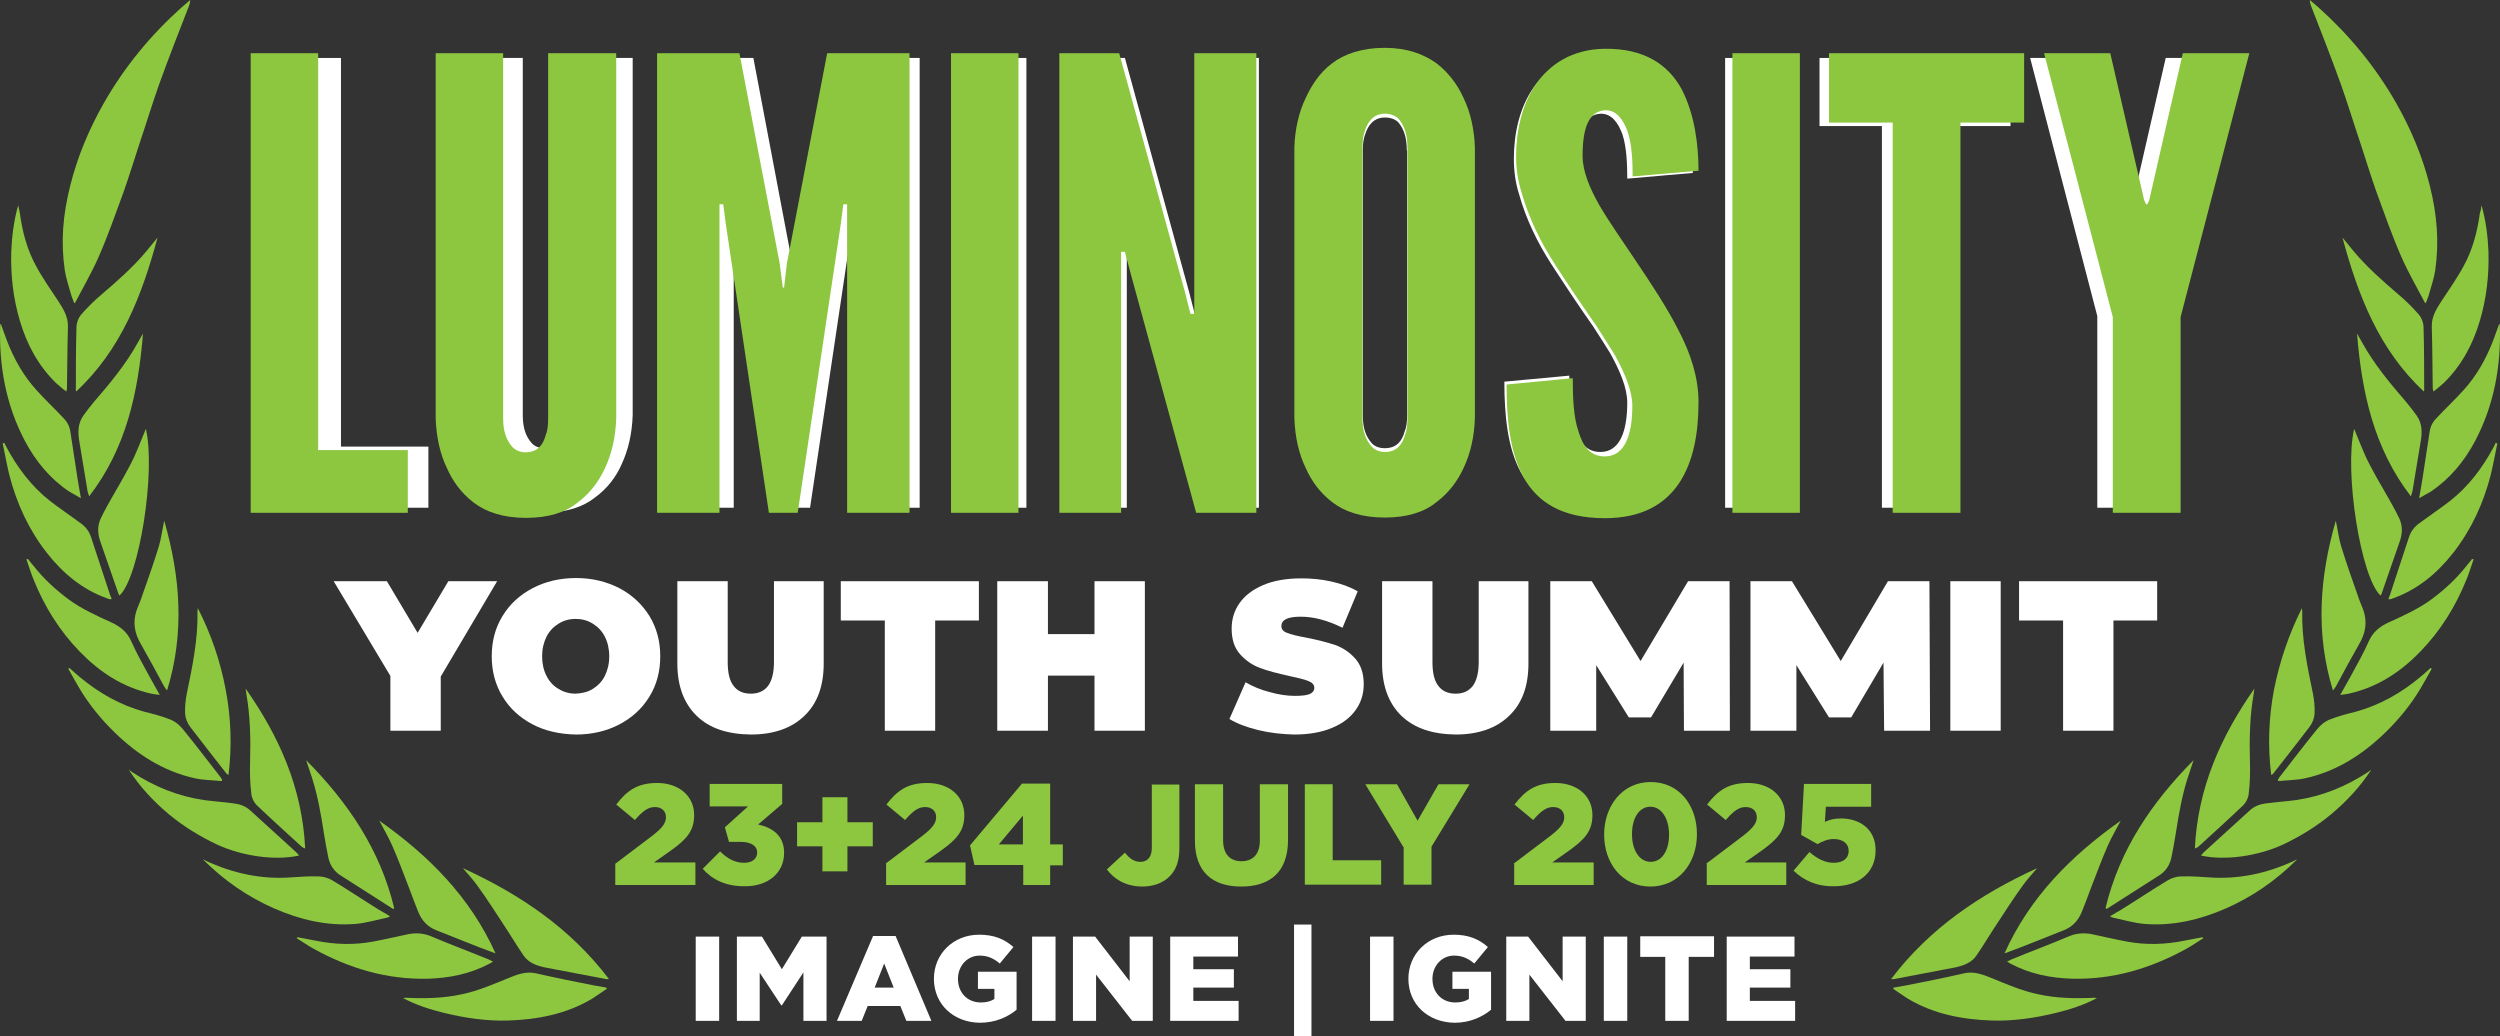
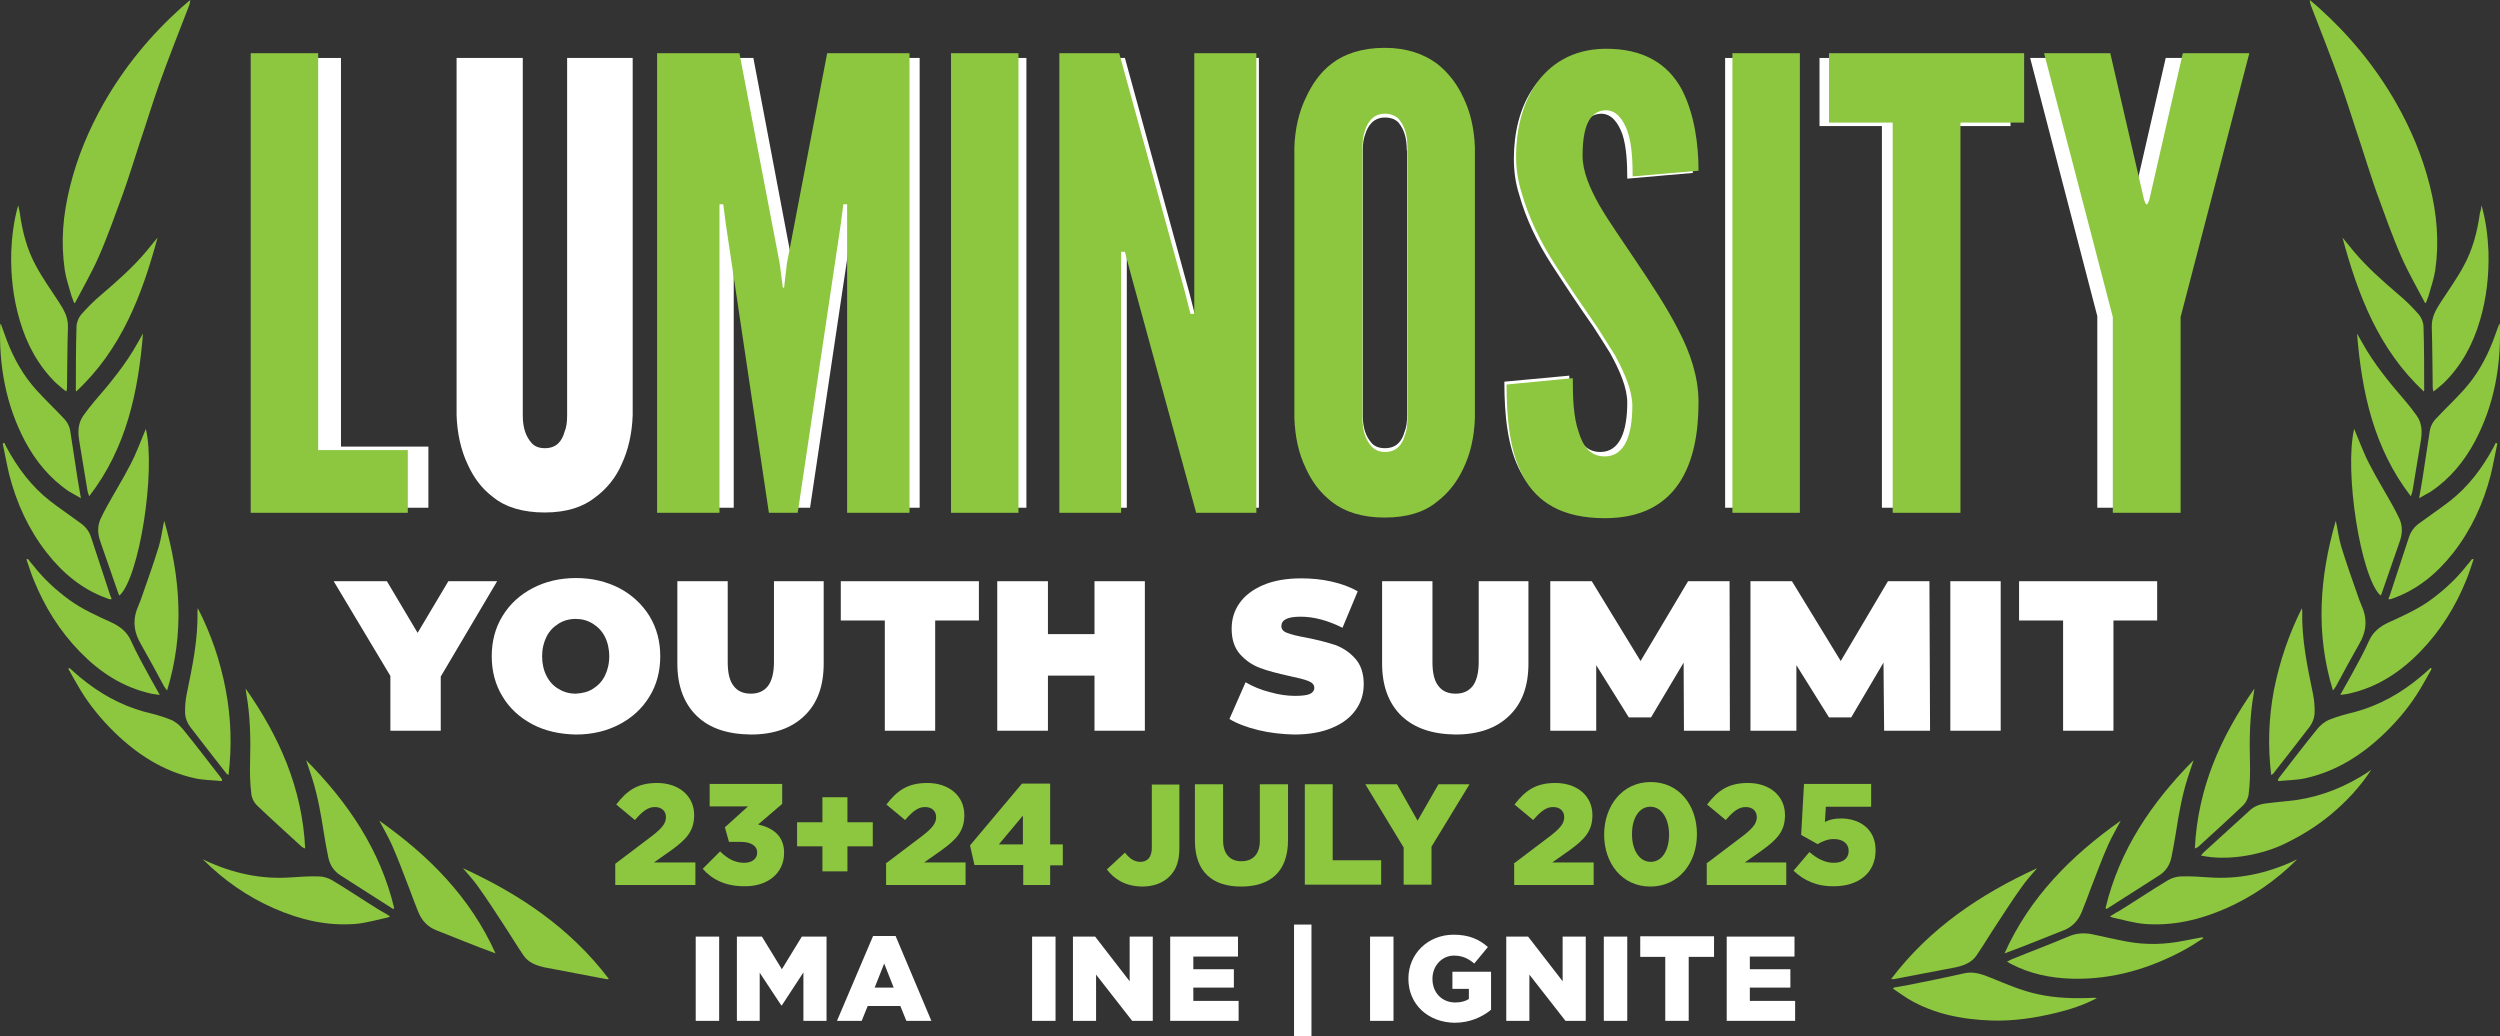
<svg xmlns="http://www.w3.org/2000/svg" id="Layer_1" data-name="Layer 1" viewBox="0 0 789.29 327.1">
  <rect x="0" y="0" width="789.29" height="327.1" fill="#333333" stroke="none" />
  <defs>
    <style>
      .cls-1 {
        fill: #8dc63f;
      }

      .cls-2 {
        fill: #fff;
      }
    </style>
  </defs>
  <g>
    <path class="cls-1" d="M765.65,95.7c-2.5-4.8-5.3-9.6-7.5-14.6-2.9-6.6-5.3-13.5-7.8-20.3-1.8-5.1-3.4-10.3-5.1-15.5-2.1-6.2-4-12.5-6.2-18.7-3-8.3-6.2-16.5-9.4-24.7-.2-.6-.4-1.1-.4-1.9.9.8,1.9,1.6,2.8,2.4,9.8,8.8,18,18.8,24.5,30.2,4.7,8.3,8.3,16.9,10.6,26.1,2.2,8.8,3,17.6,1.7,26.6-.4,2.6-1.3,5.2-2,7.7-.2.8-.6,1.6-.9,2.5-.1.1-.2.1-.3.2" />
    <path class="cls-1" d="M662.05,315.1c-4.1,2.2-8.5,3.6-13,4.7-6.6,1.6-13.3,2.6-20.1,2.4-9.3-.3-18.4-2-26.6-6.9-1.6-1-3.1-2.1-4.6-3.1,0-.1,0-.3.1-.4,1.3-.2,2.7-.5,4-.7,6.1-1.2,12.1-2.4,18.2-3.8,3.1-.7,5.8.3,8.5,1.4,4.9,2,9.7,4.1,14.9,5.2,5.9,1.3,11.9,1.4,17.9,1.1.2.1.4.1.7.1" />
    <path class="cls-1" d="M695.65,296.2c-1.8,1.1-3.5,2.3-5.3,3.3-11.2,6.2-23.1,9.8-36.1,9.5-6.8-.2-13.3-1.5-19.4-4.7-.3-.2-.7-.4-1.2-.7l1.4-.7c6.1-2.5,12.3-4.8,18.4-7.4,2.3-.9,4.5-1,6.8-.6,3.8.8,7.6,1.7,11.4,2.4,6,1.1,12,.9,17.9-.3,1.9-.4,3.9-.7,5.8-1.1.2.2.2.3.3.3" />
    <path class="cls-1" d="M725.25,271.3c-6.7,6.7-14.1,11.8-22.5,15.5-8.2,3.6-16.7,5.6-25.7,4.9-3.4-.3-6.7-1.3-10-2-.2,0-.5-.2-.9-.4,1.3-.8,2.3-1.4,3.4-2,5-3.1,9.9-6.4,14.9-9.4,1.2-.7,2.8-1.2,4.2-1.2,2.9-.1,5.8.1,8.7.3,9.5.7,18.5-1.3,27.1-5.3,0-.1.3-.2.8-.4" />
    <path class="cls-1" d="M783.45,64.8c1.4,4.9,2,9.8,2.2,14.7.2,7.4-.6,14.6-2.7,21.7-2.2,7.5-5.8,14.2-11.4,19.7-.7.6-1.4,1.2-2.1,1.8-.3.3-.7.5-1.2.9-.1-.5-.2-.8-.2-1.1-.1-6.4-.1-12.8-.3-19.2-.1-3.2,1.3-5.5,2.9-8,2.4-3.7,5-7.3,7.1-11.2,2.9-5.2,4.4-11,5.2-16.9.3-.7.4-1.6.5-2.4" />
    <path class="cls-1" d="M748.65,243c-3.5,5.4-7.8,10-12.7,14.1-4.7,3.9-9.8,7-15.3,9.6-7.9,3.6-18.2,5.1-25.8,3.4.4-.4.6-.7.9-1,4.8-4.4,9.7-8.8,14.5-13.2,1.6-1.5,3.5-2.1,5.6-2.3,3-.4,6-.6,9-1,8.3-1.2,15.8-4.3,22.7-8.8.4-.3.8-.6,1.1-.8" />
    <path class="cls-1" d="M763.75,157.3c.4-2.4.8-4.4,1.1-6.4.7-4.8,1.5-9.6,2.2-14.4.2-1.8,1-3.3,2.2-4.5,2.8-3,5.8-5.8,8.5-8.8,4.1-4.5,7.1-9.8,9.3-15.5.7-1.8,1.3-3.6,2-5.5.1.2.2.3.2.5.4,12.8-1.8,25.1-7.8,36.5-3.4,6.4-7.9,11.9-14,16-1,.6-2.2,1.2-3.7,2.1" />
    <path class="cls-1" d="M767.75,211.1c-1.2,2.2-2.4,4.3-3.7,6.5-3,5-6.7,9.5-10.9,13.6-7.2,7-15.4,12.3-25.3,14.5-2.7.6-5.6.6-8.5.9-.1-.1-.1-.3-.2-.4.2-.3.3-.5.5-.8,4-5.1,7.9-10.3,12-15.3,1-1.2,2.3-2.3,3.8-2.9,2.7-1.1,5.5-1.8,8.3-2.5,7.6-2.1,14.3-5.9,20.3-10.9,1.1-.9,2.2-1.9,3.3-2.9.3.1.3.2.4.2" />
    <path class="cls-1" d="M788.45,140c-.7,3.3-1.3,6.7-2.1,10-2.3,8.9-6.1,17.2-11.8,24.5-5.1,6.5-11.3,11.7-19.3,14.5-.2.1-.5.2-.8.2-.1,0-.2,0-.4-.1.4-1,.8-2,1.1-3.1,1.8-5.5,3.6-10.9,5.4-16.4.6-1.9,1.8-3.4,3.4-4.5,3.1-2.3,6.4-4.5,9.5-6.9,5.9-4.6,10.3-10.5,13.8-17,.2-.5.5-.9.7-1.4.2.1.3.2.5.2" />
    <path class="cls-1" d="M780.95,176.6c-.8,2.2-1.4,4.4-2.3,6.5-3.4,8.4-8.1,16-14.5,22.6-6.3,6.5-13.6,11.3-22.6,13.3-.8.2-1.6.2-2.7.4,1.2-2.1,2.2-3.9,3.2-5.7,2-3.7,4.1-7.4,5.8-11.2,1.3-3,3.5-4.7,6.3-6,4.6-2.1,9.3-4.2,13.4-7.2,4.2-3.1,8-6.6,11.2-10.7.6-.7,1.2-1.4,1.7-2.1.3,0,.4,0,.5.1" />
    <path class="cls-1" d="M597.05,309.1c12.2-16.1,28.2-26.8,46.1-35-1.6,1.9-3.3,3.7-4.7,5.7-2.8,3.9-5.4,7.9-8,11.9-2.2,3.3-4.2,6.7-6.4,9.9-1.5,2.3-4,3.2-6.6,3.8-6.5,1.2-12.9,2.5-19.4,3.7-.3.1-.5,0-1,0" />
    <path class="cls-1" d="M669.55,259.1c-1.3,2.5-2.8,5-4,7.7-2,4.5-3.7,9.2-5.5,13.8-.9,2.4-1.8,4.9-2.8,7.3-1.1,2.7-2.9,4.7-5.7,5.8-6.2,2.4-12.3,5-18.7,7.3,8-17.8,21.1-30.9,36.7-41.9" />
    <path class="cls-1" d="M664.75,286.7c4.4-18.4,14.6-33.4,27.8-46.7-.6,1.9-1.3,3.8-1.9,5.7-1.8,5.7-2.8,11.5-3.7,17.3-.4,2.6-.9,5.2-1.4,7.7-.5,2.4-1.8,4.4-3.9,5.7-5.5,3.5-11.1,7.1-16.6,10.6,0-.1-.1-.2-.3-.3" />
    <path class="cls-1" d="M765.25,123.6c-14.3-13.3-20.8-30.5-25.7-48.6,1.2,1.5,2.4,2.9,3.6,4.4,4.2,5,9.1,9.3,14,13.5,2.4,2,4.6,4.2,6.6,6.5.8,1,1.4,2.5,1.4,3.9.2,6.5.2,13,.2,19.5.1.2,0,.4-.1.8" />
    <path class="cls-1" d="M744.15,105.3c.5.9,1.1,1.9,1.6,2.8,3.8,6.9,8.8,12.9,13.9,18.8,1.2,1.4,2.3,2.9,3.4,4.4,1.7,2.5,1.7,5.2,1.2,8.1-.9,5.2-1.7,10.5-2.6,15.7-.1.5-.3.9-.5,1.6-11.8-15.3-15.5-33-17-51.4" />
    <path class="cls-1" d="M692.95,267.9c.9-19.1,8.2-35.4,18.8-50.5-.1.5-.1,1-.2,1.5-1.3,7.3-1.4,14.6-1.2,21.9.1,3.3,0,6.6-.4,9.8-.1,1.3-.8,2.7-1.7,3.6-4.7,4.5-9.6,8.9-14.4,13.3-.1,0-.3.1-.9.4" />
    <path class="cls-1" d="M726.75,192c0,.3.1.6.1.9-.2,8.9,1.6,17.5,3.4,26.2.4,2,.6,4.2.5,6.3-.1,1.4-.7,2.9-1.6,4.1-3.8,5-7.7,9.9-11.5,14.8-.1.1-.2.1-.6.4-1.1-9.2-.8-18.1.9-27,1.8-9,4.7-17.5,8.8-25.7" />
    <path class="cls-1" d="M743.25,135.4c1.6,3.8,3,7.7,4.9,11.3,2.3,4.5,5,8.8,7.4,13.2.7,1.3,1.4,2.6,2,3.9,1.1,2.5.9,4.9,0,7.4-1.9,5.5-3.8,10.9-5.7,16.4-.1.2-.2.3-.3.4-6.2-5.7-11.5-39.1-8.3-52.6" />
    <path class="cls-1" d="M737.45,164.4c.6,2.7.9,5.4,1.7,8.1,1.6,5.2,3.4,10.3,5.2,15.4.5,1.6,1.2,3.1,1.8,4.7,1.3,3.8.7,7.3-1.3,10.7-2.5,4.4-4.9,8.8-7.3,13.3-.2.4-.5.7-1,1.4-5.6-18.2-4.2-35.9.9-53.6" />
    <path class="cls-1" d="M23.65,95.7c2.5-4.8,5.3-9.6,7.5-14.6,2.9-6.6,5.3-13.5,7.8-20.3,1.8-5.1,3.4-10.3,5.1-15.5,2.1-6.2,4-12.5,6.2-18.7,3-8.3,6.2-16.5,9.4-24.7.2-.6.4-1.1.4-1.9-.9.8-1.9,1.6-2.8,2.4-9.8,8.8-18,18.8-24.5,30.2-4.7,8.3-8.3,16.9-10.6,26.1s-3,17.6-1.7,26.6c.4,2.6,1.3,5.2,2,7.7.2.8.6,1.6.9,2.5,0,.1.2.1.3.2" />
-     <path class="cls-1" d="M127.25,315.1c4.1,2.2,8.5,3.6,13,4.7,6.6,1.6,13.3,2.6,20.1,2.4,9.3-.3,18.4-2,26.6-6.9,1.6-1,3.1-2.1,4.6-3.1,0-.1,0-.3-.1-.4-1.3-.2-2.7-.5-4-.7-6.1-1.2-12.1-2.4-18.2-3.8-3.1-.7-5.8.3-8.5,1.4-4.9,2-9.7,4.1-14.9,5.2-5.9,1.3-11.9,1.4-17.9,1.1-.2.1-.4.1-.7.1" />
-     <path class="cls-1" d="M93.65,296.2c1.8,1.1,3.5,2.3,5.3,3.3,11.2,6.2,23.1,9.8,36.1,9.5,6.8-.2,13.3-1.5,19.4-4.7.3-.2.7-.4,1.2-.7-.6-.3-1-.5-1.4-.7-6.1-2.5-12.3-4.8-18.4-7.4-2.3-.9-4.5-1-6.8-.6-3.8.8-7.6,1.7-11.4,2.4-6,1.1-12,.9-17.9-.3-1.9-.4-3.9-.7-5.8-1.1-.2.2-.2.3-.3.3" />
    <path class="cls-1" d="M64.05,271.3c6.7,6.7,14.1,11.8,22.5,15.5,8.2,3.6,16.7,5.6,25.7,4.9,3.4-.3,6.7-1.3,10-2,.2,0,.5-.2.9-.4-1.3-.8-2.3-1.4-3.4-2-5-3.1-9.9-6.4-14.9-9.4-1.2-.7-2.8-1.2-4.2-1.2-2.9-.1-5.8.1-8.7.3-9.5.7-18.5-1.3-27.1-5.3-.1-.1-.3-.2-.8-.4" />
    <path class="cls-1" d="M5.75,64.8c-1.4,4.9-2,9.8-2.2,14.7-.2,7.4.6,14.6,2.7,21.7,2.2,7.5,5.8,14.2,11.4,19.7.7.6,1.4,1.2,2.1,1.8.3.3.7.5,1.2.9.1-.5.2-.8.2-1.1.1-6.4.1-12.8.3-19.2.1-3.2-1.3-5.5-2.9-8-2.4-3.7-5-7.3-7.1-11.2-2.9-5.2-4.4-11-5.2-16.9-.2-.7-.3-1.6-.5-2.4" />
-     <path class="cls-1" d="M40.65,243c3.5,5.4,7.8,10,12.7,14.1,4.7,3.9,9.8,7,15.3,9.6,7.9,3.6,18.2,5.1,25.8,3.4-.4-.4-.6-.7-.9-1-4.8-4.4-9.7-8.8-14.5-13.2-1.6-1.5-3.6-2.1-5.6-2.3-3-.4-6-.6-9-1-8.3-1.2-15.8-4.3-22.7-8.8-.4-.3-.8-.6-1.1-.8" />
    <path class="cls-1" d="M25.55,157.3c-.4-2.4-.8-4.4-1.1-6.4-.7-4.8-1.5-9.6-2.2-14.4-.2-1.8-1-3.3-2.2-4.5-2.8-3-5.8-5.8-8.5-8.8-4.1-4.5-7.1-9.8-9.3-15.5-.7-1.8-1.3-3.6-2-5.5-.1.2-.2.3-.2.5-.4,12.8,1.8,25.1,7.8,36.5,3.4,6.4,7.9,11.9,14,16,1,.6,2.2,1.2,3.7,2.1" />
    <path class="cls-1" d="M21.55,211.1c1.2,2.2,2.4,4.3,3.7,6.5,3,5,6.7,9.5,10.9,13.6,7.2,7,15.4,12.3,25.3,14.5,2.7.6,5.6.6,8.5.9.1-.1.1-.3.2-.4-.2-.3-.3-.5-.5-.8-4-5.1-7.9-10.3-12-15.3-1-1.2-2.3-2.3-3.8-2.9-2.7-1.1-5.5-1.8-8.3-2.5-7.6-2.1-14.3-5.9-20.3-10.9-1.1-.9-2.2-1.9-3.3-2.9-.3.1-.3.2-.4.2" />
    <path class="cls-1" d="M.85,140c.7,3.3,1.3,6.7,2.1,10,2.3,8.9,6.1,17.2,11.8,24.5,5.1,6.5,11.3,11.7,19.3,14.5.2.1.5.2.8.2.1,0,.2,0,.4-.1-.4-1-.8-2-1.1-3.1-1.8-5.5-3.6-10.9-5.4-16.4-.6-1.9-1.8-3.4-3.4-4.5-3.1-2.3-6.4-4.5-9.5-6.9-5.9-4.6-10.3-10.5-13.8-17-.2-.5-.5-.9-.7-1.4-.2.1-.3.2-.5.2" />
    <path class="cls-1" d="M8.35,176.6c.8,2.2,1.4,4.4,2.3,6.5,3.4,8.4,8.1,16,14.5,22.6,6.3,6.5,13.6,11.3,22.6,13.3.8.2,1.6.2,2.7.4-1.2-2.1-2.2-3.9-3.2-5.7-2-3.7-4.1-7.4-5.8-11.2-1.3-3-3.5-4.7-6.3-6-4.6-2.1-9.3-4.2-13.4-7.2-4.2-3.1-8-6.6-11.2-10.7-.6-.7-1.2-1.4-1.7-2.1-.3,0-.4,0-.5.1" />
    <path class="cls-1" d="M192.25,309.1c-12.2-16.1-28.2-26.8-46.1-35,1.6,1.9,3.3,3.7,4.7,5.7,2.8,3.9,5.4,7.9,8,11.9,2.2,3.3,4.2,6.7,6.4,9.9,1.5,2.3,4,3.2,6.6,3.8,6.5,1.2,12.9,2.5,19.4,3.7.3.1.5,0,1,0" />
    <path class="cls-1" d="M119.75,259.1c1.3,2.5,2.8,5,4,7.7,2,4.5,3.7,9.2,5.5,13.8.9,2.4,1.8,4.9,2.8,7.3,1.1,2.7,2.9,4.7,5.7,5.8,6.2,2.4,12.3,5,18.7,7.3-8-17.8-21.1-30.9-36.7-41.9" />
    <path class="cls-1" d="M124.45,286.7c-4.4-18.4-14.6-33.4-27.8-46.7.6,1.9,1.3,3.8,1.9,5.7,1.8,5.7,2.8,11.5,3.7,17.3.4,2.6.9,5.2,1.4,7.7.5,2.4,1.8,4.4,3.9,5.7,5.5,3.5,11.1,7.1,16.6,10.6.1-.1.2-.2.3-.3" />
    <path class="cls-1" d="M24.05,123.6c14.3-13.3,20.8-30.5,25.7-48.6-1.2,1.5-2.4,2.9-3.6,4.4-4.2,5-9.1,9.3-14,13.5-2.4,2-4.6,4.2-6.6,6.5-.8,1-1.4,2.5-1.4,3.9-.2,6.5-.2,13-.2,19.5-.1.2,0,.4.1.8" />
    <path class="cls-1" d="M45.15,105.3c-.5.9-1.1,1.9-1.6,2.8-3.8,6.9-8.8,12.9-13.9,18.8-1.2,1.4-2.3,2.9-3.4,4.4-1.7,2.5-1.7,5.2-1.2,8.1.9,5.2,1.7,10.5,2.6,15.7.1.5.3.9.5,1.6,11.8-15.3,15.5-33,17-51.4" />
    <path class="cls-1" d="M96.35,267.9c-.9-19.1-8.2-35.4-18.8-50.5.1.5.1,1,.2,1.5,1.3,7.3,1.4,14.6,1.2,21.9-.1,3.3,0,6.6.4,9.8.1,1.3.8,2.7,1.7,3.6,4.7,4.5,9.6,8.9,14.4,13.3.1,0,.3.1.9.4" />
    <path class="cls-1" d="M62.45,192c0,.3-.1.6-.1.9.2,8.9-1.6,17.5-3.4,26.2-.4,2-.6,4.2-.5,6.3.1,1.4.7,2.9,1.6,4.1,3.8,5,7.7,9.9,11.5,14.8.1.1.2.1.6.4,1.1-9.2.8-18.1-.9-27-1.7-9-4.6-17.5-8.8-25.7" />
    <path class="cls-1" d="M46.05,135.4c-1.6,3.8-3,7.7-4.9,11.3-2.3,4.5-5,8.8-7.4,13.2-.7,1.3-1.4,2.6-2,3.9-1.1,2.5-.9,4.9,0,7.4,1.9,5.5,3.8,10.9,5.7,16.4.1.2.2.3.3.4,6.2-5.7,11.5-39.1,8.3-52.6" />
    <path class="cls-1" d="M51.85,164.4c-.6,2.7-.9,5.4-1.7,8.1-1.6,5.2-3.4,10.3-5.2,15.4-.5,1.6-1.2,3.1-1.8,4.7-1.3,3.8-.7,7.3,1.3,10.7,2.5,4.4,4.9,8.8,7.3,13.3.2.4.5.7,1,1.4,5.6-18.2,4.2-35.9-.9-53.6" />
  </g>
  <polygon class="cls-2" points="86.75 18.3 107.65 18.3 107.65 141 135.25 141 135.25 160.3 86.75 160.3 86.75 18.3" />
  <path class="cls-2" d="M199.75,18.3v112.8c-.2,5.8-1.4,11-3.5,15.5-1.7,3.9-4.4,7.5-8.3,10.4-3.9,3.1-9.1,4.8-16,4.8s-12.4-1.7-16.2-4.8c-3.9-2.9-6.4-6.6-8.1-10.4-2.1-4.4-3.3-9.7-3.5-15.5V18.3h20.9v112.8c0,4.1,1,6.8,2.9,8.9,1,1,2.3,1.5,4.1,1.5,3.7,0,5.4-2.3,6.2-5.2.6-1.4.8-3.1.8-5.2V18.3h20.7Z" />
  <polygon class="cls-2" points="246.85 160.3 233.55 71.1 232.75 65.1 231.65 65.1 231.65 160.3 212.35 160.3 212.35 18.3 237.85 18.3 250.15 83.2 251.15 90.8 251.55 90.8 252.45 83.2 264.85 18.3 290.35 18.3 290.35 160.3 271.05 160.3 271.05 65.1 269.85 65.1 269.05 71.1 255.75 160.3 246.85 160.3" />
  <rect class="cls-2" x="303.15" y="18.3" width="20.9" height="142" />
  <polygon class="cls-2" points="358.65 86.3 356.85 79.8 355.75 79.8 355.75 160.3 336.55 160.3 336.55 18.3 355.15 18.3 375.45 92.3 377.15 98.9 378.35 98.9 378.35 18.3 397.45 18.3 397.45 160.3 378.85 160.3 358.65 86.3" />
  <g>
    <path class="cls-2" d="M444.15,47.5c0-3.9-.8-6.6-2.7-8.9-1-1-2.5-1.5-4.2-1.5-3.7,0-5.4,2.7-6.2,5.2-.6,1.5-.8,3.3-.8,5.2v83.6c0,4.1,1,6.8,2.9,8.9,1,1,2.3,1.5,4.1,1.5,3.7,0,5.4-2.3,6.2-5.2.6-1.4.8-3.1.8-5.2V47.5h-.1ZM465.05,131.1c-.2,5.8-1.4,11-3.5,15.5-1.7,3.9-4.4,7.5-8.3,10.4-3.9,3.1-9.1,4.8-16,4.8s-12.4-1.7-16.2-4.8c-3.9-2.9-6.4-6.6-8.1-10.4-2.1-4.4-3.3-9.7-3.5-15.5V47.5c.2-5.6,1.4-10.8,3.5-15.3,1.7-3.9,4.2-7.7,8.1-10.6,3.9-2.9,9.3-4.8,16.2-4.8s12.2,1.9,16,4.8c3.9,2.9,6.6,6.8,8.3,10.6,2.1,4.4,3.3,9.7,3.5,15.3v83.6Z" />
    <path class="cls-2" d="M513.75,56.4c0-4.6-.2-9.9-1.5-13.9-1.4-3.9-3.5-6.6-6.8-6.6-5.4.2-7.1,5.8-7.1,14.1,0,4.8,2.1,9.9,5.2,15.3,3.1,5.4,7.1,11,11.2,17,4.8,7.1,9.7,14.5,13.3,21.6,3.7,7.1,6.2,14.5,6.2,22.2,0,9.5-1.5,18.4-6,24.9-4.4,6.6-11.6,10.8-23,10.8-13.3,0-20.9-5-25.1-12.7-4.2-7.7-5.2-18-5.2-28.6l20.5-1.9c0,6,.2,12,1.7,16.4,1.4,4.6,3.7,7.7,8.1,7.7,6.2,0,8.5-6.6,8.5-15.6,0-4.6-2.3-10-5.4-15.6-1.7-2.7-3.5-5.6-5.4-8.5-4.1-5.8-8.5-12.4-13.1-19.5s-8.1-14.5-10.2-22c-1.2-3.7-1.7-7.5-1.7-11.4,0-7.7,1.7-16,6.2-22.4,4.4-6.2,11.2-10.6,21.1-10.8,12.6-.2,19.9,5,24,12.6,4.1,7.7,5.2,17.2,5.2,25.1l-20.7,1.8Z" />
  </g>
  <rect class="cls-2" x="544.65" y="18.3" width="20.9" height="142" />
  <polygon class="cls-2" points="574.45 39.8 574.45 18.3 634.75 18.3 634.75 39.8 615.05 39.8 615.05 160.3 594.15 160.3 594.15 39.8 574.45 39.8" />
  <polygon class="cls-2" points="671.85 63.7 672.35 65.1 672.75 65.1 673.35 63.7 683.75 18.3 704.25 18.3 683.05 99.8 683.05 160.3 662.15 160.3 662.15 99.8 640.95 18.3 661.35 18.3 671.85 63.7" />
  <polygon class="cls-1" points="79.15 16.8 100.45 16.8 100.45 142.1 128.75 142.1 128.75 161.9 79.15 161.9 79.15 16.8" />
-   <path class="cls-1" d="M194.55,16.8v115.3c-.2,5.9-1.4,11.2-3.6,15.8-1.8,3.9-4.5,7.7-8.5,10.7-3.9,3.2-9.3,4.9-16.4,4.9s-12.6-1.8-16.6-4.9c-3.9-3-6.5-6.7-8.3-10.7-2.2-4.5-3.4-9.9-3.6-15.8V16.8h21.3v115.3c0,4.1,1,6.9,3,9.1,1,1,2.4,1.6,4.1,1.6,3.8,0,5.5-2.4,6.3-5.3.6-1.4.8-3.2.8-5.3V16.8h21.5Z" />
  <polygon class="cls-1" points="242.75 161.9 229.15 70.7 228.35 64.5 227.15 64.5 227.15 161.9 207.45 161.9 207.45 16.8 233.45 16.8 246.15 83.1 247.15 90.8 247.55 90.8 248.45 83.1 261.15 16.8 287.15 16.8 287.15 161.9 267.45 161.9 267.45 64.5 266.25 64.5 265.45 70.7 251.85 161.9 242.75 161.9" />
  <rect class="cls-1" x="300.25" y="16.8" width="21.3" height="145.1" />
  <polygon class="cls-1" points="356.95 86.3 355.15 79.5 353.95 79.5 353.95 161.9 334.45 161.9 334.45 16.8 353.35 16.8 374.15 92.4 375.85 99.1 377.05 99.1 377.05 16.8 396.65 16.8 396.65 161.9 377.65 161.9 356.95 86.3" />
  <g>
    <path class="cls-1" d="M444.35,46.6c0-3.9-.8-6.7-2.8-9.1-1-1-2.6-1.6-4.3-1.6-3.8,0-5.5,2.8-6.3,5.3-.6,1.6-.8,3.4-.8,5.3v85.5c0,4.1,1,6.9,3,9.1,1,1,2.4,1.6,4.1,1.6,3.7,0,5.5-2.4,6.3-5.3.6-1.4.8-3.2.8-5.3V46.6ZM465.65,132c-.2,5.9-1.4,11.2-3.6,15.8-1.8,3.9-4.5,7.7-8.5,10.7-3.9,3.2-9.3,4.9-16.4,4.9s-12.6-1.8-16.6-4.9c-3.9-3-6.5-6.7-8.3-10.7-2.2-4.5-3.4-9.9-3.6-15.8V46.5c.2-5.7,1.4-11.1,3.6-15.6,1.8-3.9,4.3-7.9,8.3-10.9,3.9-3,9.5-4.9,16.6-4.9s12.4,2,16.4,4.9c3.9,3,6.7,6.9,8.5,10.9,2.2,4.5,3.4,9.9,3.6,15.6v85.5Z" />
    <path class="cls-1" d="M515.45,55.7c0-4.7-.2-10.1-1.6-14.2-1.4-3.9-3.6-6.7-6.9-6.7-5.5.2-7.3,5.9-7.3,14.4,0,4.9,2.2,10.1,5.3,15.6,3.2,5.5,7.3,11.2,11.4,17.4,4.9,7.3,9.9,14.8,13.6,22.1,3.8,7.3,6.3,14.8,6.3,22.7,0,9.7-1.6,18.7-6.1,25.5-4.5,6.7-11.8,11.1-23.5,11.1-13.6,0-21.3-5.1-25.7-13-4.3-7.9-5.3-18.4-5.3-29.2l20.9-2c0,6.1.2,12.2,1.8,16.8,1.4,4.7,3.7,7.9,8.3,7.9,6.3,0,8.7-6.7,8.7-16,0-4.7-2.4-10.3-5.5-16-1.8-2.8-3.6-5.7-5.5-8.7-4.1-5.9-8.7-12.6-13.4-19.9s-8.3-14.8-10.5-22.5c-1.2-3.8-1.8-7.7-1.8-11.6,0-7.9,1.8-16.4,6.3-22.9,4.5-6.3,11.4-10.9,21.5-11.1,12.8-.2,20.3,5.1,24.5,12.8,4.1,7.9,5.3,17.6,5.3,25.7l-20.8,1.8Z" />
  </g>
  <rect class="cls-1" x="546.95" y="16.8" width="21.3" height="145.1" />
  <polygon class="cls-1" points="577.45 38.7 577.45 16.8 639.05 16.8 639.05 38.7 618.95 38.7 618.95 161.9 597.55 161.9 597.55 38.7 577.45 38.7" />
  <polygon class="cls-1" points="676.95 63.2 677.55 64.5 677.95 64.5 678.55 63.2 689.15 16.8 710.15 16.8 688.45 100.1 688.45 161.9 667.05 161.9 667.05 100.1 645.35 16.8 666.25 16.8 676.95 63.2" />
  <g>
    <polygon class="cls-2" points="139.15 213.6 139.15 230.7 123.25 230.7 123.25 213.4 105.35 183.5 122.15 183.5 131.85 199.8 141.55 183.5 156.95 183.5 139.15 213.6" />
    <g>
      <path class="cls-2" d="M187.15,217.5c1.6-1,2.9-2.3,3.8-4.1s1.4-3.9,1.4-6.2-.5-4.5-1.4-6.2c-.9-1.8-2.2-3.1-3.8-4.1-1.6-1-3.4-1.5-5.4-1.5s-3.8.5-5.4,1.5-2.9,2.3-3.8,4.1-1.4,3.9-1.4,6.2.5,4.5,1.4,6.2c.9,1.8,2.2,3.2,3.8,4.1,1.6,1,3.4,1.5,5.4,1.5,2-.1,3.8-.5,5.4-1.5M168.15,228.7c-4-2.1-7.2-5-9.5-8.8s-3.4-8-3.4-12.7,1.1-9,3.4-12.7c2.3-3.8,5.5-6.7,9.5-8.8s8.6-3.2,13.7-3.2,9.6,1.1,13.7,3.2c4,2.1,7.2,5.1,9.5,8.8,2.3,3.8,3.4,8,3.4,12.7s-1.1,9-3.4,12.7c-2.3,3.8-5.5,6.7-9.5,8.8s-8.6,3.2-13.7,3.2c-5.1-.1-9.7-1.1-13.7-3.2" />
      <path class="cls-2" d="M219.95,226c-4-3.9-6.1-9.4-6.1-16.5v-26h15.9v25.5c0,3.5.6,6,1.9,7.6,1.2,1.6,3,2.4,5.4,2.4s4.1-.8,5.4-2.4c1.2-1.6,1.9-4.1,1.9-7.6v-25.5h15.7v26c0,7.1-2,12.6-6.1,16.5-4,3.9-9.7,5.9-16.9,5.9-7.5-.1-13.1-2-17.1-5.9" />
    </g>
    <polygon class="cls-2" points="279.35 195.9 265.45 195.9 265.45 183.5 309.05 183.5 309.05 195.9 295.25 195.9 295.25 230.7 279.35 230.7 279.35 195.9" />
    <polygon class="cls-2" points="361.45 183.5 361.45 230.7 345.55 230.7 345.55 213.3 330.85 213.3 330.85 230.7 314.85 230.7 314.85 183.5 330.85 183.5 330.85 200.2 345.55 200.2 345.55 183.5 361.45 183.5" />
    <g>
      <path class="cls-2" d="M397.25,230.5c-3.7-.9-6.8-2.1-9.1-3.5l5.1-11.6c2.2,1.3,4.8,2.4,7.6,3.1,2.8.8,5.5,1.2,8,1.2,2.2,0,3.8-.2,4.7-.6.9-.4,1.4-1.1,1.4-1.9,0-1-.6-1.7-1.9-2.2-1.2-.5-3.3-1-6.1-1.6-3.6-.8-6.7-1.6-9.1-2.5-2.4-.9-4.5-2.3-6.3-4.3s-2.7-4.7-2.7-8.1c0-3,.8-5.7,2.5-8.1,1.7-2.4,4.2-4.3,7.5-5.7s7.3-2.1,12-2.1c3.2,0,6.4.3,9.5,1s5.9,1.7,8.3,3.1l-4.8,11.5c-4.6-2.3-9-3.5-13.2-3.5s-6.1,1-6.1,3c0,.9.6,1.7,1.8,2.1,1.2.5,3.2,1,6,1.5,3.6.7,6.6,1.5,9.1,2.3,2.5.9,4.6,2.3,6.4,4.3,1.8,2,2.7,4.7,2.7,8.1,0,3-.8,5.7-2.5,8.1-1.7,2.4-4.1,4.3-7.5,5.7-3.3,1.4-7.3,2.1-12,2.1-3.8-.1-7.6-.5-11.3-1.4" />
      <path class="cls-2" d="M442.45,226c-4-3.9-6.1-9.4-6.1-16.5v-26h15.9v25.5c0,3.5.6,6,1.9,7.6,1.2,1.6,3,2.4,5.4,2.4s4.1-.8,5.4-2.4c1.2-1.6,1.9-4.1,1.9-7.6v-25.5h15.7v26c0,7.1-2,12.6-6.1,16.5-4,3.9-9.7,5.9-16.9,5.9-7.4-.1-13-2-17.1-5.9" />
    </g>
    <polygon class="cls-2" points="531.65 230.7 531.55 209.2 521.25 226.5 514.25 226.5 503.95 210 503.95 230.7 489.45 230.7 489.45 183.5 502.55 183.5 517.95 208.7 532.95 183.5 546.05 183.5 546.15 230.7 531.65 230.7" />
    <polygon class="cls-2" points="594.85 230.7 594.65 209.2 584.45 226.5 577.45 226.5 567.15 210 567.15 230.7 552.65 230.7 552.65 183.5 565.75 183.5 581.15 208.7 596.05 183.5 609.15 183.5 609.35 230.7 594.85 230.7" />
    <rect class="cls-2" x="615.75" y="183.5" width="15.9" height="47.2" />
    <polygon class="cls-2" points="651.35 195.9 637.45 195.9 637.45 183.5 681.05 183.5 681.05 195.9 667.25 195.9 667.25 230.7 651.35 230.7 651.35 195.9" />
  </g>
  <g>
    <path class="cls-1" d="M194.25,272.7l11.9-9c2.9-2.3,4.1-3.8,4.1-5.7,0-2-1.4-3.2-3.5-3.2s-3.8,1.2-6.3,4.1l-5.9-4.9c3.4-4.4,6.7-6.8,12.9-6.8,6.9,0,11.7,4.1,11.7,10.1v.1c0,5.1-2.6,7.7-7.3,11.1l-5.4,3.8h13.1v7.1h-25.3v-6.7Z" />
    <path class="cls-1" d="M221.85,274.3l5.5-5.5c2.3,2.3,4.7,3.6,7.6,3.6,2.5,0,4.1-1.3,4.1-3.2v-.1c0-2-1.9-3.3-5.2-3.3h-3.7l-1.3-4.6,7.3-6.6h-12.1v-7.1h22.9v6.3l-7.6,6.5c4.5,1,8.2,3.5,8.2,8.9v.1c0,6.4-5.2,10.5-12.2,10.5-6.2.1-10.5-2.1-13.5-5.5Z" />
    <path class="cls-1" d="M259.65,267.2h-8v-7.6h8v-7.9h7.9v7.9h8v7.6h-8v7.9h-7.9v-7.9Z" />
    <path class="cls-1" d="M279.55,272.7l11.9-9c2.9-2.3,4.1-3.8,4.1-5.7,0-2-1.4-3.2-3.5-3.2s-3.8,1.2-6.3,4.1l-5.9-4.9c3.4-4.4,6.7-6.8,12.9-6.8,6.9,0,11.7,4.1,11.7,10.1v.1c0,5.1-2.6,7.7-7.3,11.1l-5.4,3.8h13.1v7.1h-25.1v-6.7h-.2Z" />
    <path class="cls-1" d="M322.95,273.1h-15.3l-1.4-6.2,16.4-19.5h8.9v19.2h4v6.6h-4v6.2h-8.5v-6.3h-.1ZM322.95,266.6v-9.1l-7.6,9.1h7.6Z" />
    <path class="cls-1" d="M349.45,274.5l5.7-5.3c1.5,1.9,3,2.9,4.9,2.9,2.2,0,3.6-1.5,3.6-4.4v-20h8.7v20.1c0,4-1,6.8-3.1,8.9-2.1,2.1-5.1,3.2-8.7,3.2-5.4-.1-8.8-2.4-11.1-5.4Z" />
    <path class="cls-1" d="M377.25,265.4v-17.8h8.9v17.6c0,4.6,2.3,6.7,5.8,6.7s5.8-2.1,5.8-6.5v-17.8h8.9v17.6c0,10.2-5.8,14.7-14.8,14.7s-14.6-4.6-14.6-14.5Z" />
    <path class="cls-1" d="M411.95,247.6h8.8v24h15.3v7.7h-24.1v-31.7Z" />
    <path class="cls-1" d="M443.05,267.4l-12-19.8h10l6.5,11.5,6.6-11.5h9.8l-12,19.7v12h-8.8v-11.9h-.1Z" />
    <path class="cls-1" d="M477.85,272.7l11.9-9c2.9-2.3,4.1-3.8,4.1-5.7,0-2-1.4-3.2-3.5-3.2s-3.8,1.2-6.3,4.1l-5.9-4.9c3.4-4.4,6.7-6.8,12.9-6.8,6.9,0,11.7,4.1,11.7,10.1v.1c0,5.1-2.6,7.7-7.3,11.1l-5.4,3.8h13.1v7.1h-25.1v-6.7h-.2Z" />
    <path class="cls-1" d="M506.45,263.5h0c0-9,5.7-16.6,14.7-16.6s14.6,7.4,14.6,16.4v.1c0,9-5.7,16.5-14.7,16.5-9,0-14.6-7.4-14.6-16.4ZM526.95,263.5h0c0-5.1-2.4-8.8-5.9-8.8s-5.8,3.5-5.8,8.6v.1c0,5.1,2.4,8.7,5.9,8.7s5.8-3.5,5.8-8.6Z" />
    <path class="cls-1" d="M538.65,272.7l11.9-9c2.9-2.3,4.1-3.8,4.1-5.7,0-2-1.4-3.2-3.5-3.2s-3.8,1.2-6.3,4.1l-5.9-4.9c3.4-4.4,6.7-6.8,12.9-6.8,6.9,0,11.7,4.1,11.7,10.1v.1c0,5.1-2.6,7.7-7.3,11.1l-5.4,3.8h13.1v7.1h-25.1v-6.7h-.2Z" />
    <path class="cls-1" d="M566.25,274.9l5-5.9c2.6,2.2,5,3.4,7.7,3.4,2.9,0,4.7-1.4,4.7-3.7v-.1c0-2.3-1.9-3.7-4.7-3.7-1.9,0-3.6.7-5.1,1.6l-5.2-2.9.9-16.1h21.2v7.2h-14.3l-.3,4.8c1.4-.7,2.9-1.1,5.1-1.1,5.7,0,10.9,3.2,10.9,10v.1c0,7.1-5.4,11.3-13.1,11.3-5.5.1-9.5-1.8-12.8-4.9Z" />
  </g>
  <g>
    <path class="cls-2" d="M219.65,295.7h7.4v26.6h-7.4v-26.6Z" />
    <path class="cls-2" d="M232.75,295.7h7.8l6.3,10.3,6.3-10.3h7.8v26.6h-7.3v-15.3l-6.8,10.4h-.2l-6.8-10.3v15.2h-7.2v-26.6h.1Z" />
    <path class="cls-2" d="M275.65,295.5h7.1l11.3,26.8h-7.9l-1.9-4.7h-10.3l-1.9,4.7h-7.8l11.4-26.8ZM282.15,311.8l-3-7.6-3,7.6h6Z" />
-     <path class="cls-2" d="M294.85,309h0c0-7.8,6.1-13.9,14.3-13.9,4.7,0,8,1.4,10.8,3.9l-4.3,5.2c-1.9-1.6-3.8-2.5-6.4-2.5-3.8,0-6.8,3.2-6.8,7.3v.1c0,4.3,3,7.4,7.2,7.4,1.8,0,3.2-.4,4.3-1.1v-3.2h-5.2v-5.4h12.2v12c-2.8,2.3-6.7,4.1-11.6,4.1-8.3-.1-14.5-5.8-14.5-13.9Z" />
    <path class="cls-2" d="M325.85,295.7h7.4v26.6h-7.4v-26.6Z" />
    <path class="cls-2" d="M338.85,295.7h6.9l10.9,14.1v-14.1h7.3v26.6h-6.5l-11.4-14.6v14.6h-7.3v-26.6h.1Z" />
    <path class="cls-2" d="M369.45,295.7h21.4v6.3h-14.1v4h12.8v5.8h-12.8v4.2h14.3v6.3h-21.6v-26.6h0Z" />
    <path class="cls-2" d="M408.55,291.9h5.5v35.2h-5.5v-35.2Z" />
    <path class="cls-2" d="M432.55,295.7h7.4v26.6h-7.4v-26.6Z" />
    <path class="cls-2" d="M444.65,309h0c0-7.8,6.1-13.9,14.3-13.9,4.7,0,8,1.4,10.8,3.9l-4.3,5.2c-1.9-1.6-3.8-2.5-6.4-2.5-3.8,0-6.8,3.2-6.8,7.3v.1c0,4.3,3,7.4,7.2,7.4,1.8,0,3.2-.4,4.3-1.1v-3.2h-5.2v-5.4h12.2v12c-2.8,2.3-6.7,4.1-11.5,4.1-8.4-.1-14.6-5.8-14.6-13.9Z" />
    <path class="cls-2" d="M475.55,295.7h6.9l10.9,14.1v-14.1h7.3v26.6h-6.4l-11.4-14.6v14.6h-7.3v-26.6Z" />
    <path class="cls-2" d="M506.35,295.7h7.4v26.6h-7.4v-26.6Z" />
    <path class="cls-2" d="M525.85,302.1h-8v-6.5h23.3v6.5h-8v20.2h-7.4v-20.2h.1Z" />
    <path class="cls-2" d="M545.15,295.7h21.4v6.3h-14.1v4h12.8v5.8h-12.8v4.2h14.3v6.3h-21.6v-26.6Z" />
  </g>
</svg>